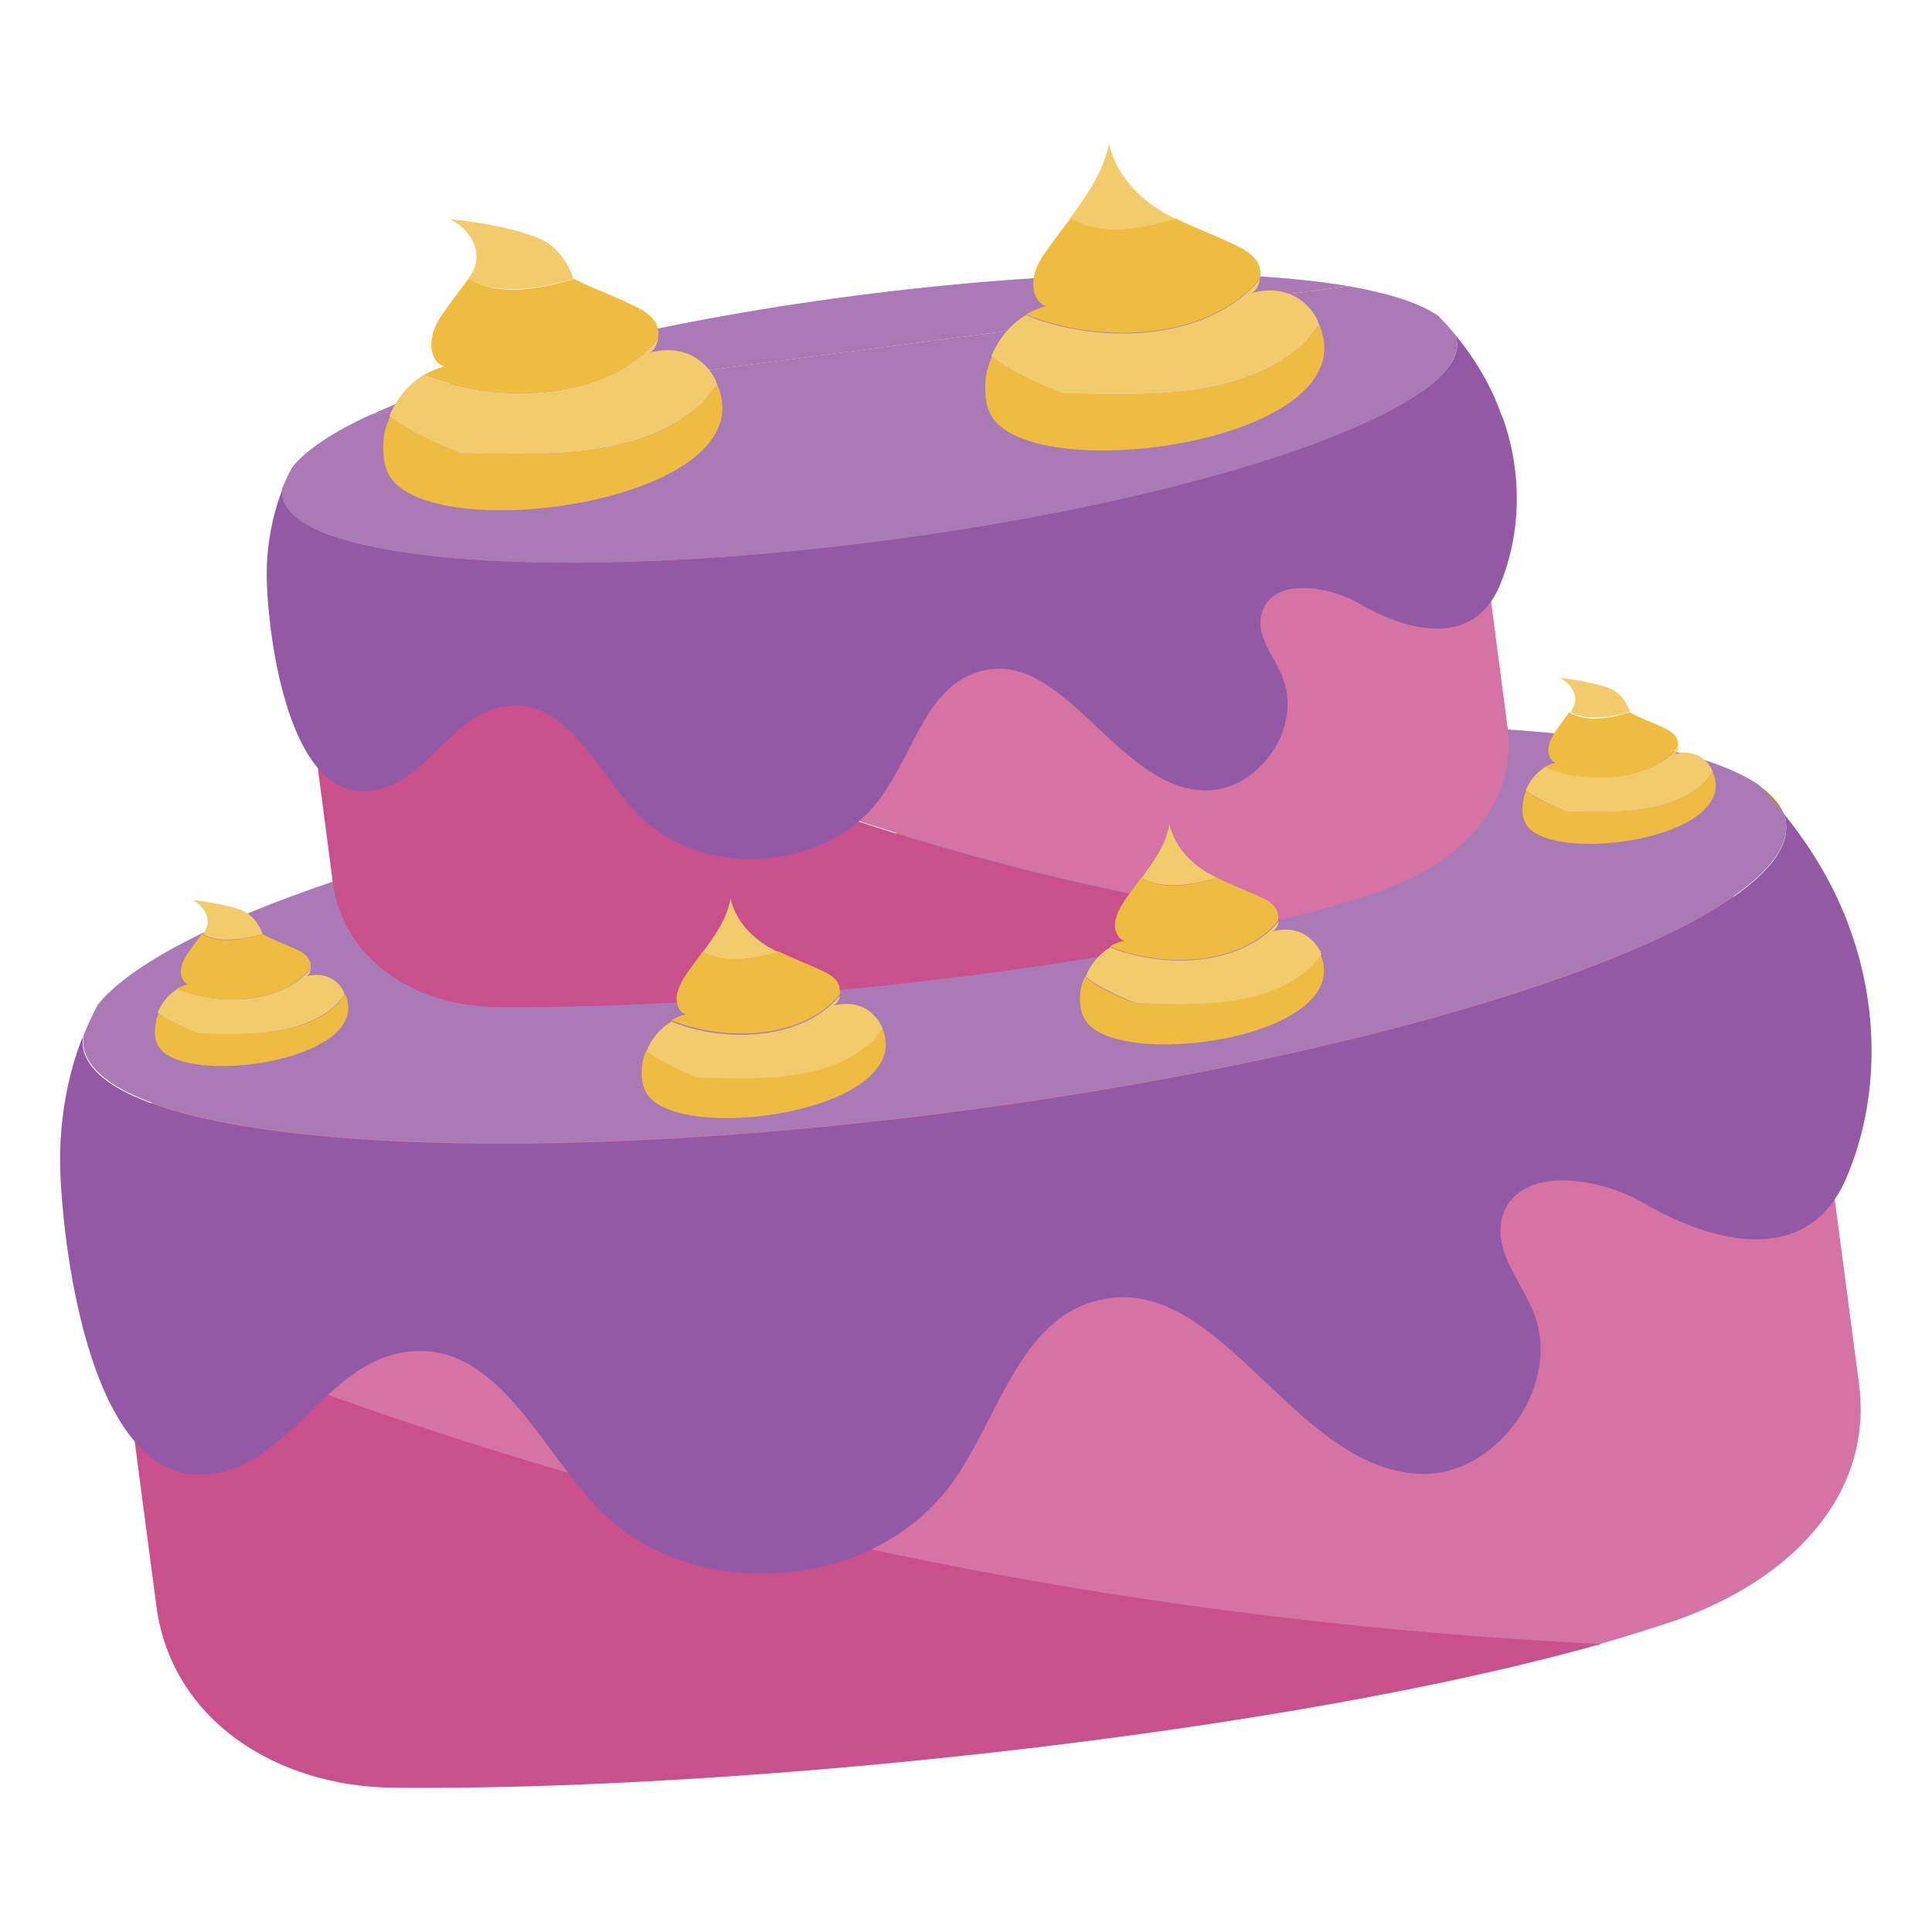
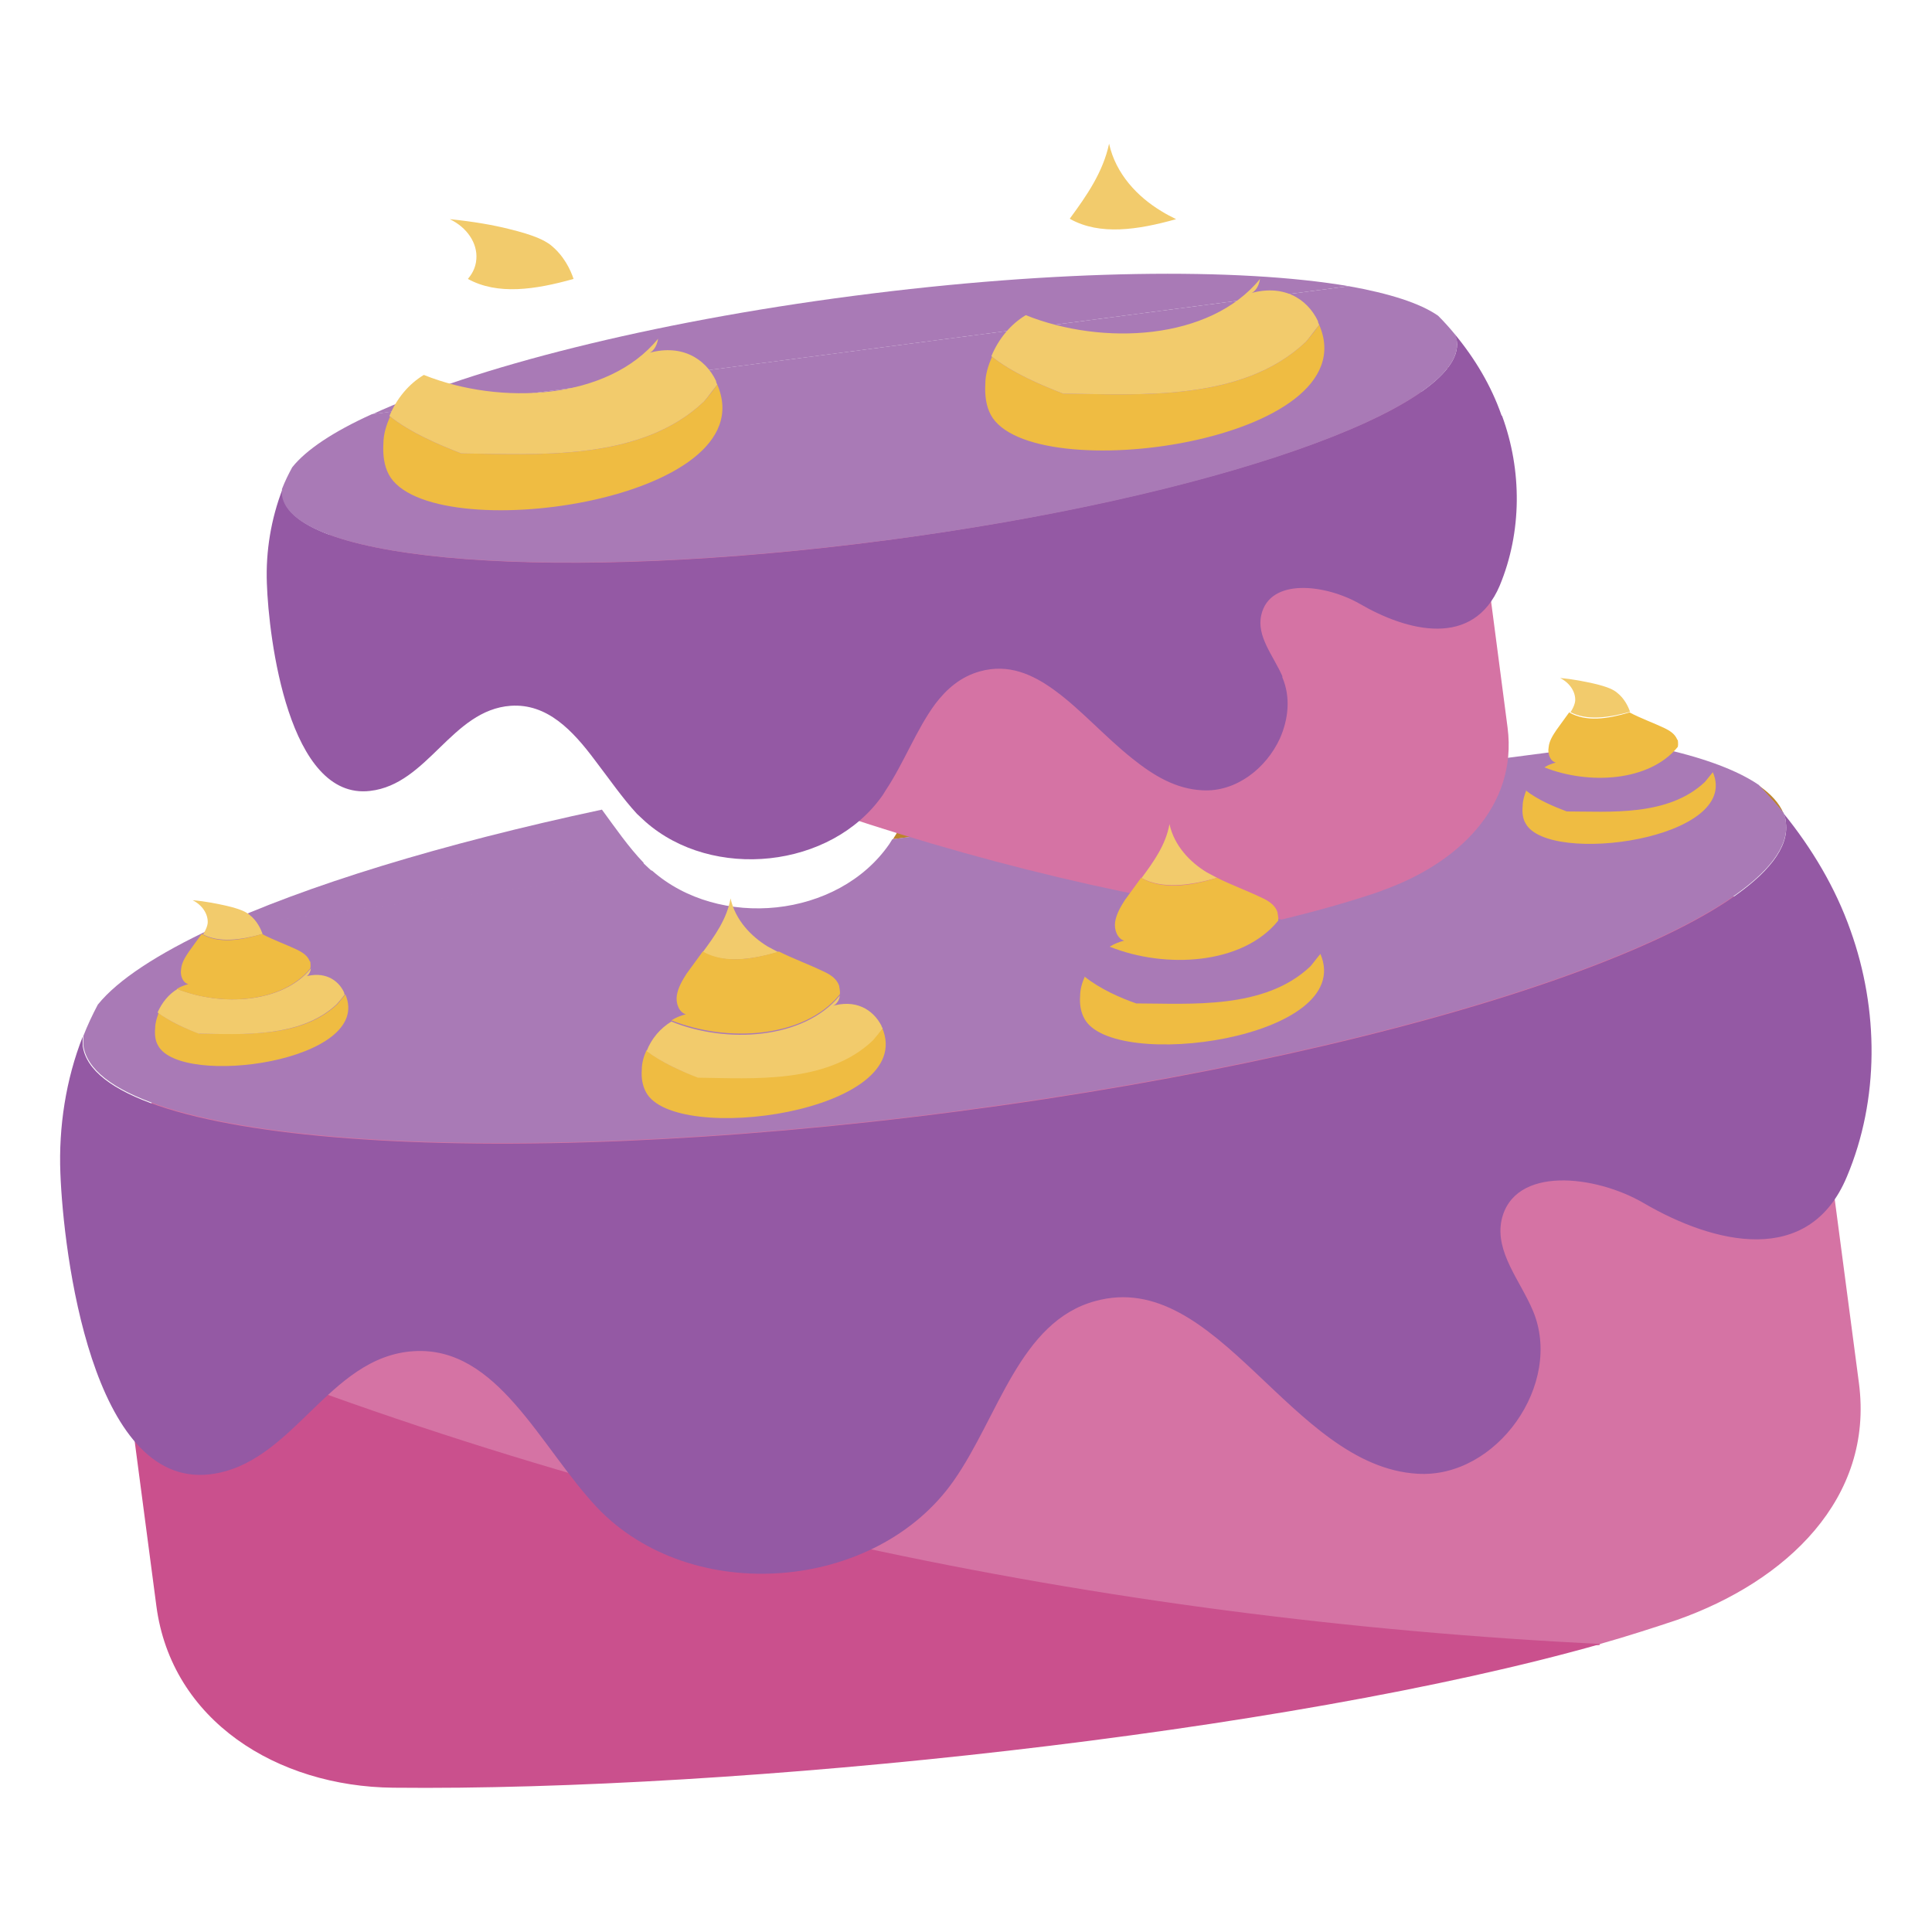
<svg xmlns="http://www.w3.org/2000/svg" viewBox="0 0 32 32" data-name="Layer 1" id="uuid-50b9c1dd-2568-4e46-9d0d-1a065029481c">
  <defs>
    <style>
      .uuid-d5f58d55-35c6-4636-b61d-7420061730bb {
        fill: #9459a4;
      }

      .uuid-47043d49-4366-4efa-bb04-22b6ff76f84d {
        fill: #bc842c;
      }

      .uuid-637b7b0a-9cb8-49ac-812e-47b9dc3d3fd9 {
        fill: none;
      }

      .uuid-a6c18a75-9be5-4032-a80b-7fb0f482167d {
        fill: #fbb03b;
      }

      .uuid-1d9c6f90-4c04-41af-a16a-621d98657d86 {
        fill: #a97ab6;
      }

      .uuid-a8600bbf-d237-43e2-ba06-54330c029020 {
        fill: #d573a4;
      }

      .uuid-f15103b6-98f0-4359-ba59-93b12731843a {
        fill: #efbc42;
      }

      .uuid-ce5883cf-932e-4076-b0ce-e1cba30a150a {
        fill: #ca508d;
      }

      .uuid-7ba6a783-9a6d-4109-8e97-d253ae82aefe {
        fill: #f2cb6c;
      }
    </style>
  </defs>
  <g>
    <path d="M26.5,27.23c.46-.13.89-.27,1.28-.4,1.81-.64,3.26-2.01,3.01-3.92l-.76-5.77c-.25-1.9-2.01-3.26-3.92-3.01l-21.28,2.79c-1.9.25-3.26,2.01-3.01,3.92l.12.92s.05.03.08.05c8,3.33,16.22,5.03,24.47,5.44Z" class="uuid-a8600bbf-d237-43e2-ba06-54330c029020" />
    <path d="M2.03,21.79s-.05-.03-.08-.05l.64,4.86c.25,1.9,2,2.99,3.92,3.01,5.72.06,14.78-.9,20-2.38-8.25-.41-16.47-2.1-24.47-5.44Z" class="uuid-ce5883cf-932e-4076-b0ce-e1cba30a150a" />
    <path d="M16.35,11.93c-.32.09-.55.29-.74.54.68-.08,1.35-.16,2-.22-.39-.29-.79-.45-1.26-.33Z" class="uuid-637b7b0a-9cb8-49ac-812e-47b9dc3d3fd9" />
    <path d="M30.65,15.41c-.25-.71-.64-1.36-1.11-1.94.02.05.04.1.04.16.21,1.62-5.93,3.76-13.72,4.78-7.79,1.02-14.28.53-14.49-1.09,0-.05,0-.1,0-.15-.28.71-.4,1.5-.37,2.26.05,1.32.52,5.21,2.47,4.99,1.39-.16,1.96-1.95,3.38-2.04,1.39-.09,2.09,1.58,3.04,2.59,1.56,1.64,4.62,1.4,5.91-.45.74-1.06,1.09-2.63,2.34-2.97,2.03-.56,3.24,2.74,5.34,2.86,1.31.08,2.42-1.49,1.91-2.7-.21-.5-.63-.97-.52-1.5.2-.91,1.56-.75,2.36-.28,1.15.67,2.73,1.07,3.36-.44.54-1.28.53-2.77.06-4.08Z" class="uuid-d5f58d55-35c6-4636-b61d-7420061730bb" />
    <path d="M17.61,12.25c-.65.06-1.32.13-2,.22-.32.42-.53.98-.82,1.43l4.08-.54c-.43-.35-.83-.8-1.26-1.11Z" class="uuid-47043d49-4366-4efa-bb04-22b6ff76f84d" />
    <path d="M29.13,13.01c.14.15.28.3.41.46-.07-.17-.21-.32-.41-.46Z" class="uuid-47043d49-4366-4efa-bb04-22b6ff76f84d" />
    <path d="M10.66,14.29c-.25-.26-.47-.58-.69-.88-2.67.57-4.91,1.26-6.44,1.97l7.27-.95s-.1-.09-.14-.13Z" class="uuid-1d9c6f90-4c04-41af-a16a-621d98657d86" />
-     <path d="M21.31,13.05l5.67-.74c-1.43-.25-3.38-.34-5.64-.28,0,0,0,.01,0,.02.14.33.1.69-.04,1.01Z" class="uuid-1d9c6f90-4c04-41af-a16a-621d98657d86" />
    <path d="M15.86,18.4c7.79-1.02,13.93-3.16,13.72-4.78,0-.05-.02-.11-.04-.16-.13-.16-.27-.31-.41-.46-.44-.3-1.17-.54-2.15-.71l-5.67.74c-.23.5-.72.89-1.28.86-.43-.03-.81-.25-1.17-.53l-4.08.54s-.03.05-.05.08c-.85,1.23-2.82,1.42-3.93.44l-7.27.95c-.92.43-1.58.86-1.91,1.27-.09.17-.17.34-.24.52,0,.05,0,.1,0,.15.21,1.62,6.7,2.11,14.49,1.09Z" class="uuid-1d9c6f90-4c04-41af-a16a-621d98657d86" />
    <path d="M4.95,8.56c.23-.29.68-.58,1.32-.88" class="uuid-a6c18a75-9be5-4032-a80b-7fb0f482167d" />
    <path d="M23.93,6.05c.1.1.19.21.28.31-.05-.11-.14-.22-.28-.31Z" class="uuid-47043d49-4366-4efa-bb04-22b6ff76f84d" />
    <path d="M4.78,8.91c.05-.12.11-.24.17-.36-.1.12-.16.24-.17.36Z" class="uuid-47043d49-4366-4efa-bb04-22b6ff76f84d" />
    <path d="M14.14,4.9c-3.38.44-6.3,1.19-7.97,1.96l16.17-2.12c-1.82-.31-4.83-.28-8.2.16Z" class="uuid-1d9c6f90-4c04-41af-a16a-621d98657d86" />
    <g>
      <path d="M22.89,14.75c1.25-.44,2.25-1.39,2.08-2.7l-.52-3.98c-.17-1.31-1.39-2.25-2.7-2.08l-14.68,1.92c-.89.12-1.6.71-1.92,1.49,4.86,2.98,10.39,5.03,16.08,5.83.62-.15,1.18-.31,1.67-.48Z" class="uuid-a8600bbf-d237-43e2-ba06-54330c029020" />
-       <path d="M5.15,9.41c-.15.37-.21.79-.16,1.21l.52,3.98c.17,1.31,1.38,2.06,2.7,2.08,3.67.04,9.34-.53,13.01-1.44-5.68-.8-11.22-2.85-16.08-5.83Z" class="uuid-ce5883cf-932e-4076-b0ce-e1cba30a150a" />
      <path d="M24.87,6.88c-.17-.49-.44-.94-.77-1.34.01.04.02.07.03.11.15,1.12-4.09,2.59-9.46,3.3s-9.84.37-9.99-.75c0-.03,0-.07,0-.1-.19.49-.28,1.03-.26,1.56.03.91.36,3.6,1.71,3.44.96-.11,1.35-1.34,2.33-1.41.6-.04,1.02.4,1.4.91.23.3.45.62.69.88.05.05.1.09.14.13,1.11.98,3.08.78,3.93-.44.02-.03.03-.05.05-.08.3-.45.51-1.01.82-1.43.19-.25.42-.45.74-.54.47-.13.87.04,1.26.33.42.31.82.76,1.26,1.11.36.29.73.51,1.17.53.55.03,1.05-.36,1.28-.86.14-.32.18-.68.04-1.01,0,0,0-.01,0-.02-.15-.34-.43-.66-.35-1.01.14-.63,1.07-.51,1.63-.19.79.46,1.88.74,2.32-.3.37-.89.37-1.91.04-2.81Z" class="uuid-d5f58d55-35c6-4636-b61d-7420061730bb" />
      <path d="M14.67,8.95c5.37-.7,9.61-2.18,9.46-3.3,0-.04-.01-.07-.03-.11-.09-.11-.18-.21-.28-.31-.3-.21-.81-.37-1.48-.49L6.16,6.86c-.64.29-1.09.59-1.32.88-.06.11-.12.23-.17.36,0,.03,0,.07,0,.1.15,1.12,4.62,1.45,9.99.75Z" class="uuid-1d9c6f90-4c04-41af-a16a-621d98657d86" />
    </g>
  </g>
  <g>
    <path d="M7.75,4.62c.05-.06.13-.17.14-.33.02-.26-.15-.52-.44-.66.4.04.73.1.97.16.45.11.59.19.69.26.23.18.34.42.39.57-.64.18-1.26.27-1.75,0Z" class="uuid-7ba6a783-9a6d-4109-8e97-d253ae82aefe" />
    <path d="M6.45,6.89c.35.28.83.48,1.19.62,1.23.01,2.96.15,4.02-.86.07-.08.15-.18.22-.28.84,1.94-4.78,2.72-5.44,1.49-.08-.15-.1-.33-.09-.51,0-.16.05-.31.11-.45Z" class="uuid-f15103b6-98f0-4359-ba59-93b12731843a" />
    <path d="M7.64,7.51c-.36-.14-.84-.34-1.19-.62.12-.29.32-.53.57-.68,1.27.51,3.05.42,3.88-.6-.02.13-.09.24-.2.25.57-.18.98.07,1.16.45,0,.02.01.04.02.06-.08.1-.15.2-.22.28-1.06,1.01-2.8.87-4.02.86Z" class="uuid-7ba6a783-9a6d-4109-8e97-d253ae82aefe" />
-     <path d="M10.89,5.42c.02.06.02.12.01.19-.83,1.02-2.6,1.11-3.88.6.11-.06.22-.11.34-.14-.16-.04-.24-.25-.21-.44.02-.19.12-.35.23-.5.12-.17.25-.34.38-.51.49.28,1.11.19,1.75,0,.33.17.69.29,1.02.46.15.07.3.17.36.33Z" class="uuid-f15103b6-98f0-4359-ba59-93b12731843a" />
  </g>
  <g>
    <path d="M3.36,15.48s.07-.1.08-.19c.01-.15-.09-.3-.25-.38.23.02.41.06.55.09.26.06.34.11.39.15.13.1.19.24.22.32-.37.1-.72.15-1,0Z" class="uuid-7ba6a783-9a6d-4109-8e97-d253ae82aefe" />
    <path d="M2.62,16.77c.2.16.47.27.68.35.7,0,1.68.09,2.29-.49.04-.05.08-.1.13-.16.48,1.11-2.72,1.55-3.1.85-.05-.08-.06-.19-.05-.29,0-.09.03-.18.06-.26Z" class="uuid-f15103b6-98f0-4359-ba59-93b12731843a" />
    <path d="M3.29,17.12c-.21-.08-.48-.2-.68-.35.07-.16.18-.3.33-.39.72.29,1.74.24,2.21-.34-.01.07-.05.14-.11.14.32-.1.56.04.66.26,0,.01,0,.02.01.03-.04.06-.09.11-.13.16-.6.57-1.59.5-2.29.49Z" class="uuid-7ba6a783-9a6d-4109-8e97-d253ae82aefe" />
    <path d="M5.14,15.93s.01.07,0,.11c-.47.58-1.48.63-2.21.34.06-.04.12-.06.19-.08-.09-.02-.14-.14-.12-.25.01-.11.07-.2.13-.29.07-.1.14-.19.21-.29.28.16.63.11,1,0,.19.1.39.17.58.26.08.04.17.09.21.19Z" class="uuid-f15103b6-98f0-4359-ba59-93b12731843a" />
  </g>
  <g>
    <path d="M26.01,11.8s.07-.1.08-.19c.01-.15-.09-.3-.25-.38.23.02.41.06.55.09.26.06.34.11.39.15.13.1.19.24.22.32-.37.1-.72.15-1,0Z" class="uuid-7ba6a783-9a6d-4109-8e97-d253ae82aefe" />
    <path d="M25.27,13.09c.2.16.47.27.68.35.7,0,1.68.09,2.29-.49.04-.05.08-.1.13-.16.48,1.11-2.72,1.55-3.1.85-.05-.08-.06-.19-.05-.29,0-.09.03-.18.06-.26Z" class="uuid-f15103b6-98f0-4359-ba59-93b12731843a" />
-     <path d="M25.95,13.44c-.21-.08-.48-.2-.68-.35.07-.16.18-.3.33-.39.72.29,1.74.24,2.21-.34-.01.07-.05.14-.11.14.32-.1.56.04.66.26,0,.01,0,.02.01.03-.04.06-.09.11-.13.16-.6.57-1.59.5-2.29.49Z" class="uuid-7ba6a783-9a6d-4109-8e97-d253ae82aefe" />
    <path d="M27.79,12.26s.01.07,0,.11c-.47.58-1.48.63-2.21.34.06-.04.12-.06.19-.08-.09-.02-.14-.14-.12-.25.01-.11.07-.2.13-.29.07-.1.14-.19.21-.29.28.16.63.11,1,0,.19.1.39.17.58.26.08.04.17.09.21.19Z" class="uuid-f15103b6-98f0-4359-ba59-93b12731843a" />
  </g>
  <g>
    <path d="M17.72,3.62c.28-.38.55-.77.65-1.24.11.5.47.88.87,1.12.08.05.16.09.24.13-.64.18-1.26.27-1.75,0Z" class="uuid-7ba6a783-9a6d-4109-8e97-d253ae82aefe" />
    <path d="M16.42,5.9c.35.28.83.48,1.19.62,1.23.01,2.96.15,4.02-.86.07-.08.15-.18.22-.28.84,1.94-4.78,2.72-5.44,1.49-.08-.15-.1-.33-.09-.51,0-.16.05-.31.11-.45Z" class="uuid-f15103b6-98f0-4359-ba59-93b12731843a" />
    <path d="M17.61,6.52c-.36-.14-.84-.34-1.19-.62.12-.29.32-.53.57-.68,1.27.51,3.05.42,3.88-.6-.02.13-.09.24-.2.25.57-.18.98.07,1.16.45,0,.02.01.04.02.06-.08.1-.15.2-.22.28-1.06,1.01-2.8.87-4.02.86Z" class="uuid-7ba6a783-9a6d-4109-8e97-d253ae82aefe" />
-     <path d="M20.86,4.42c.02.06.02.12.01.19-.83,1.02-2.6,1.11-3.88.6.11-.06.22-.11.34-.14-.16-.04-.24-.25-.21-.44.02-.19.12-.35.23-.5.12-.17.25-.34.38-.51.49.28,1.11.19,1.75,0,.33.17.69.29,1.02.46.15.07.3.17.36.33Z" class="uuid-f15103b6-98f0-4359-ba59-93b12731843a" />
  </g>
  <g>
    <path d="M18.91,14.54c.2-.27.4-.55.46-.89.08.36.34.63.62.8.06.03.11.06.17.09-.46.13-.91.19-1.26,0Z" class="uuid-7ba6a783-9a6d-4109-8e97-d253ae82aefe" />
    <path d="M17.97,16.18c.25.2.59.35.85.44.88,0,2.13.11,2.89-.62.05-.06.1-.13.16-.2.6,1.4-3.44,1.96-3.91,1.07-.06-.11-.08-.24-.07-.37,0-.11.03-.22.08-.33Z" class="uuid-f15103b6-98f0-4359-ba59-93b12731843a" />
-     <path d="M18.83,16.62c-.26-.1-.6-.25-.85-.44.08-.21.23-.38.41-.49.91.37,2.19.3,2.79-.43-.01.09-.07.17-.15.18.41-.13.7.05.84.32,0,.01.01.03.02.04-.05.07-.11.14-.16.2-.76.73-2.01.63-2.89.62Z" class="uuid-7ba6a783-9a6d-4109-8e97-d253ae82aefe" />
+     <path d="M18.83,16.62Z" class="uuid-7ba6a783-9a6d-4109-8e97-d253ae82aefe" />
    <path d="M21.16,15.12s.02.09.01.13c-.59.73-1.87.8-2.79.43.08-.05.16-.08.24-.1-.11-.03-.17-.18-.15-.31.02-.13.09-.25.16-.36.09-.12.18-.25.27-.37.35.2.8.14,1.26,0,.24.12.49.21.74.33.11.05.22.12.26.24Z" class="uuid-f15103b6-98f0-4359-ba59-93b12731843a" />
  </g>
  <g>
    <path d="M11.64,15.77c.2-.27.4-.55.46-.89.08.36.34.63.62.8.06.03.11.06.17.09-.46.13-.91.19-1.26,0Z" class="uuid-7ba6a783-9a6d-4109-8e97-d253ae82aefe" />
    <path d="M10.71,17.4c.25.2.59.35.85.44.88,0,2.13.11,2.89-.62.05-.06.1-.13.16-.2.6,1.4-3.44,1.96-3.91,1.07-.06-.11-.08-.24-.07-.37,0-.11.03-.22.08-.33Z" class="uuid-f15103b6-98f0-4359-ba59-93b12731843a" />
    <path d="M11.56,17.85c-.26-.1-.6-.25-.85-.44.08-.21.23-.38.41-.49.91.37,2.19.3,2.79-.43-.01.09-.07.17-.15.18.41-.13.7.05.84.32,0,.01.01.03.02.04-.05.07-.11.14-.16.2-.76.73-2.01.63-2.89.62Z" class="uuid-7ba6a783-9a6d-4109-8e97-d253ae82aefe" />
    <path d="M13.9,16.34s.02.09.01.13c-.59.73-1.87.8-2.79.43.08-.05.16-.08.24-.1-.11-.03-.17-.18-.15-.31.02-.13.09-.25.16-.36.09-.12.18-.25.27-.37.35.2.8.14,1.26,0,.24.12.49.21.74.33.11.05.22.12.26.24Z" class="uuid-f15103b6-98f0-4359-ba59-93b12731843a" />
  </g>
</svg>